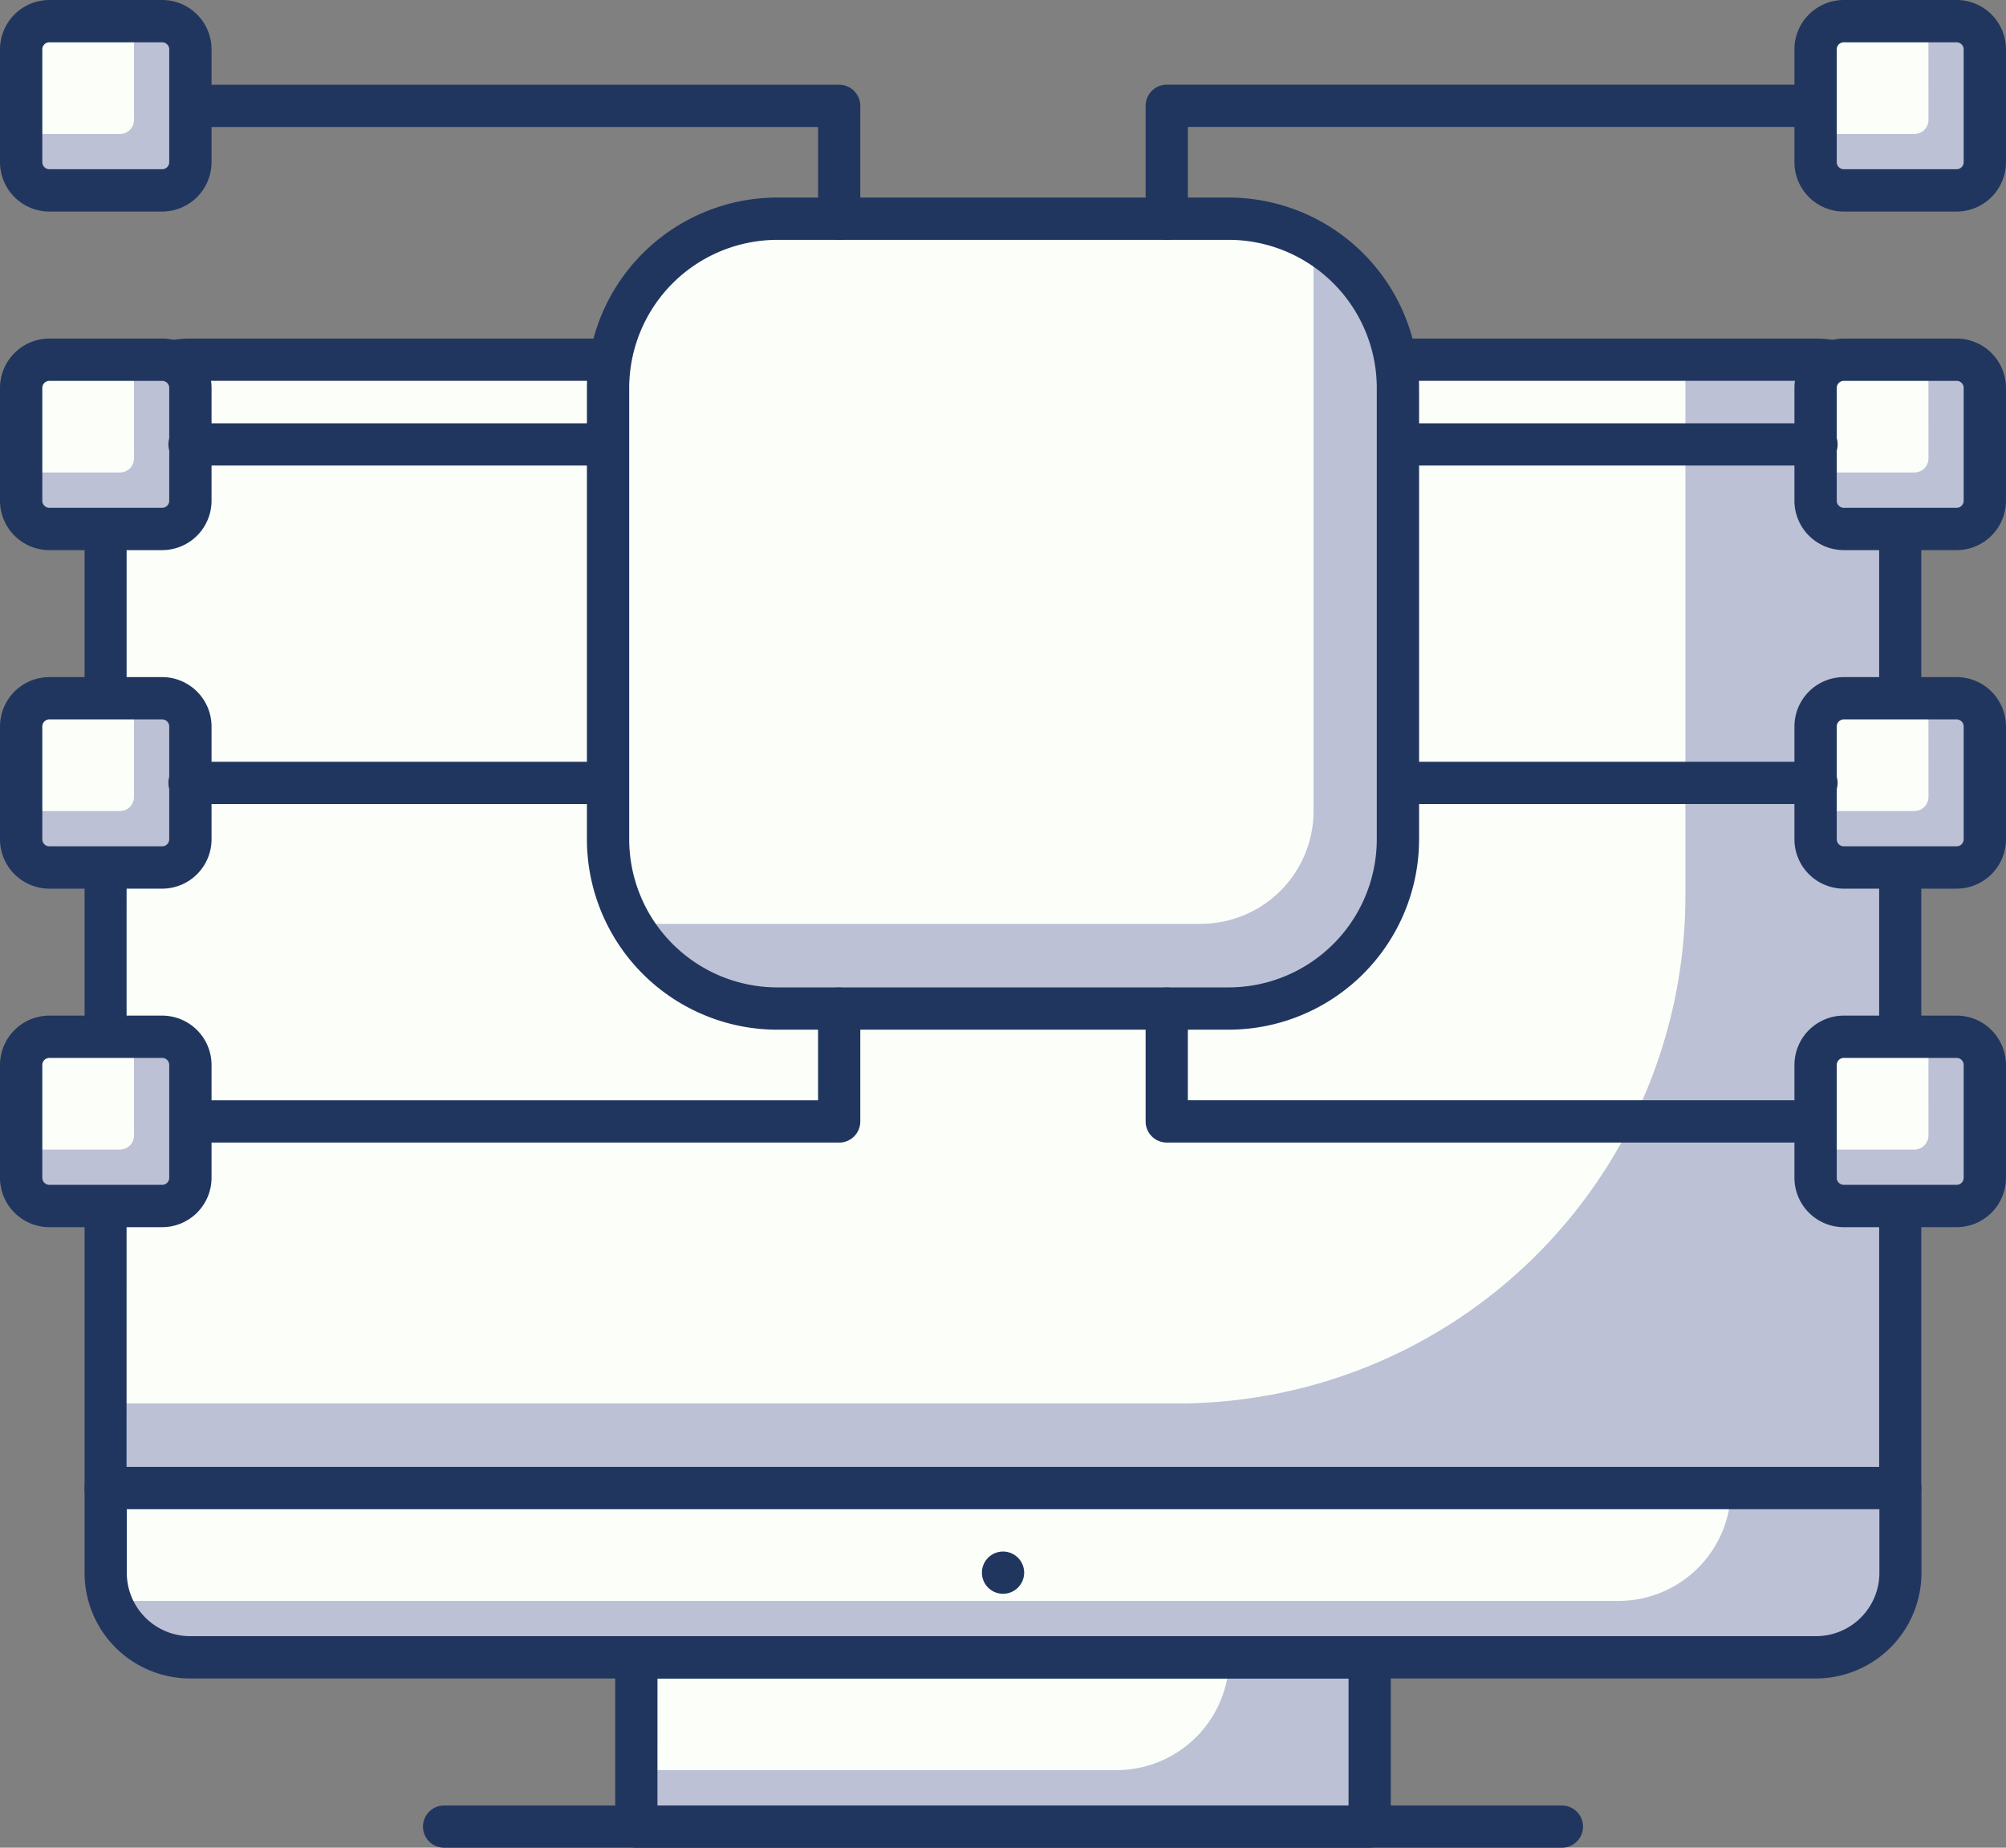
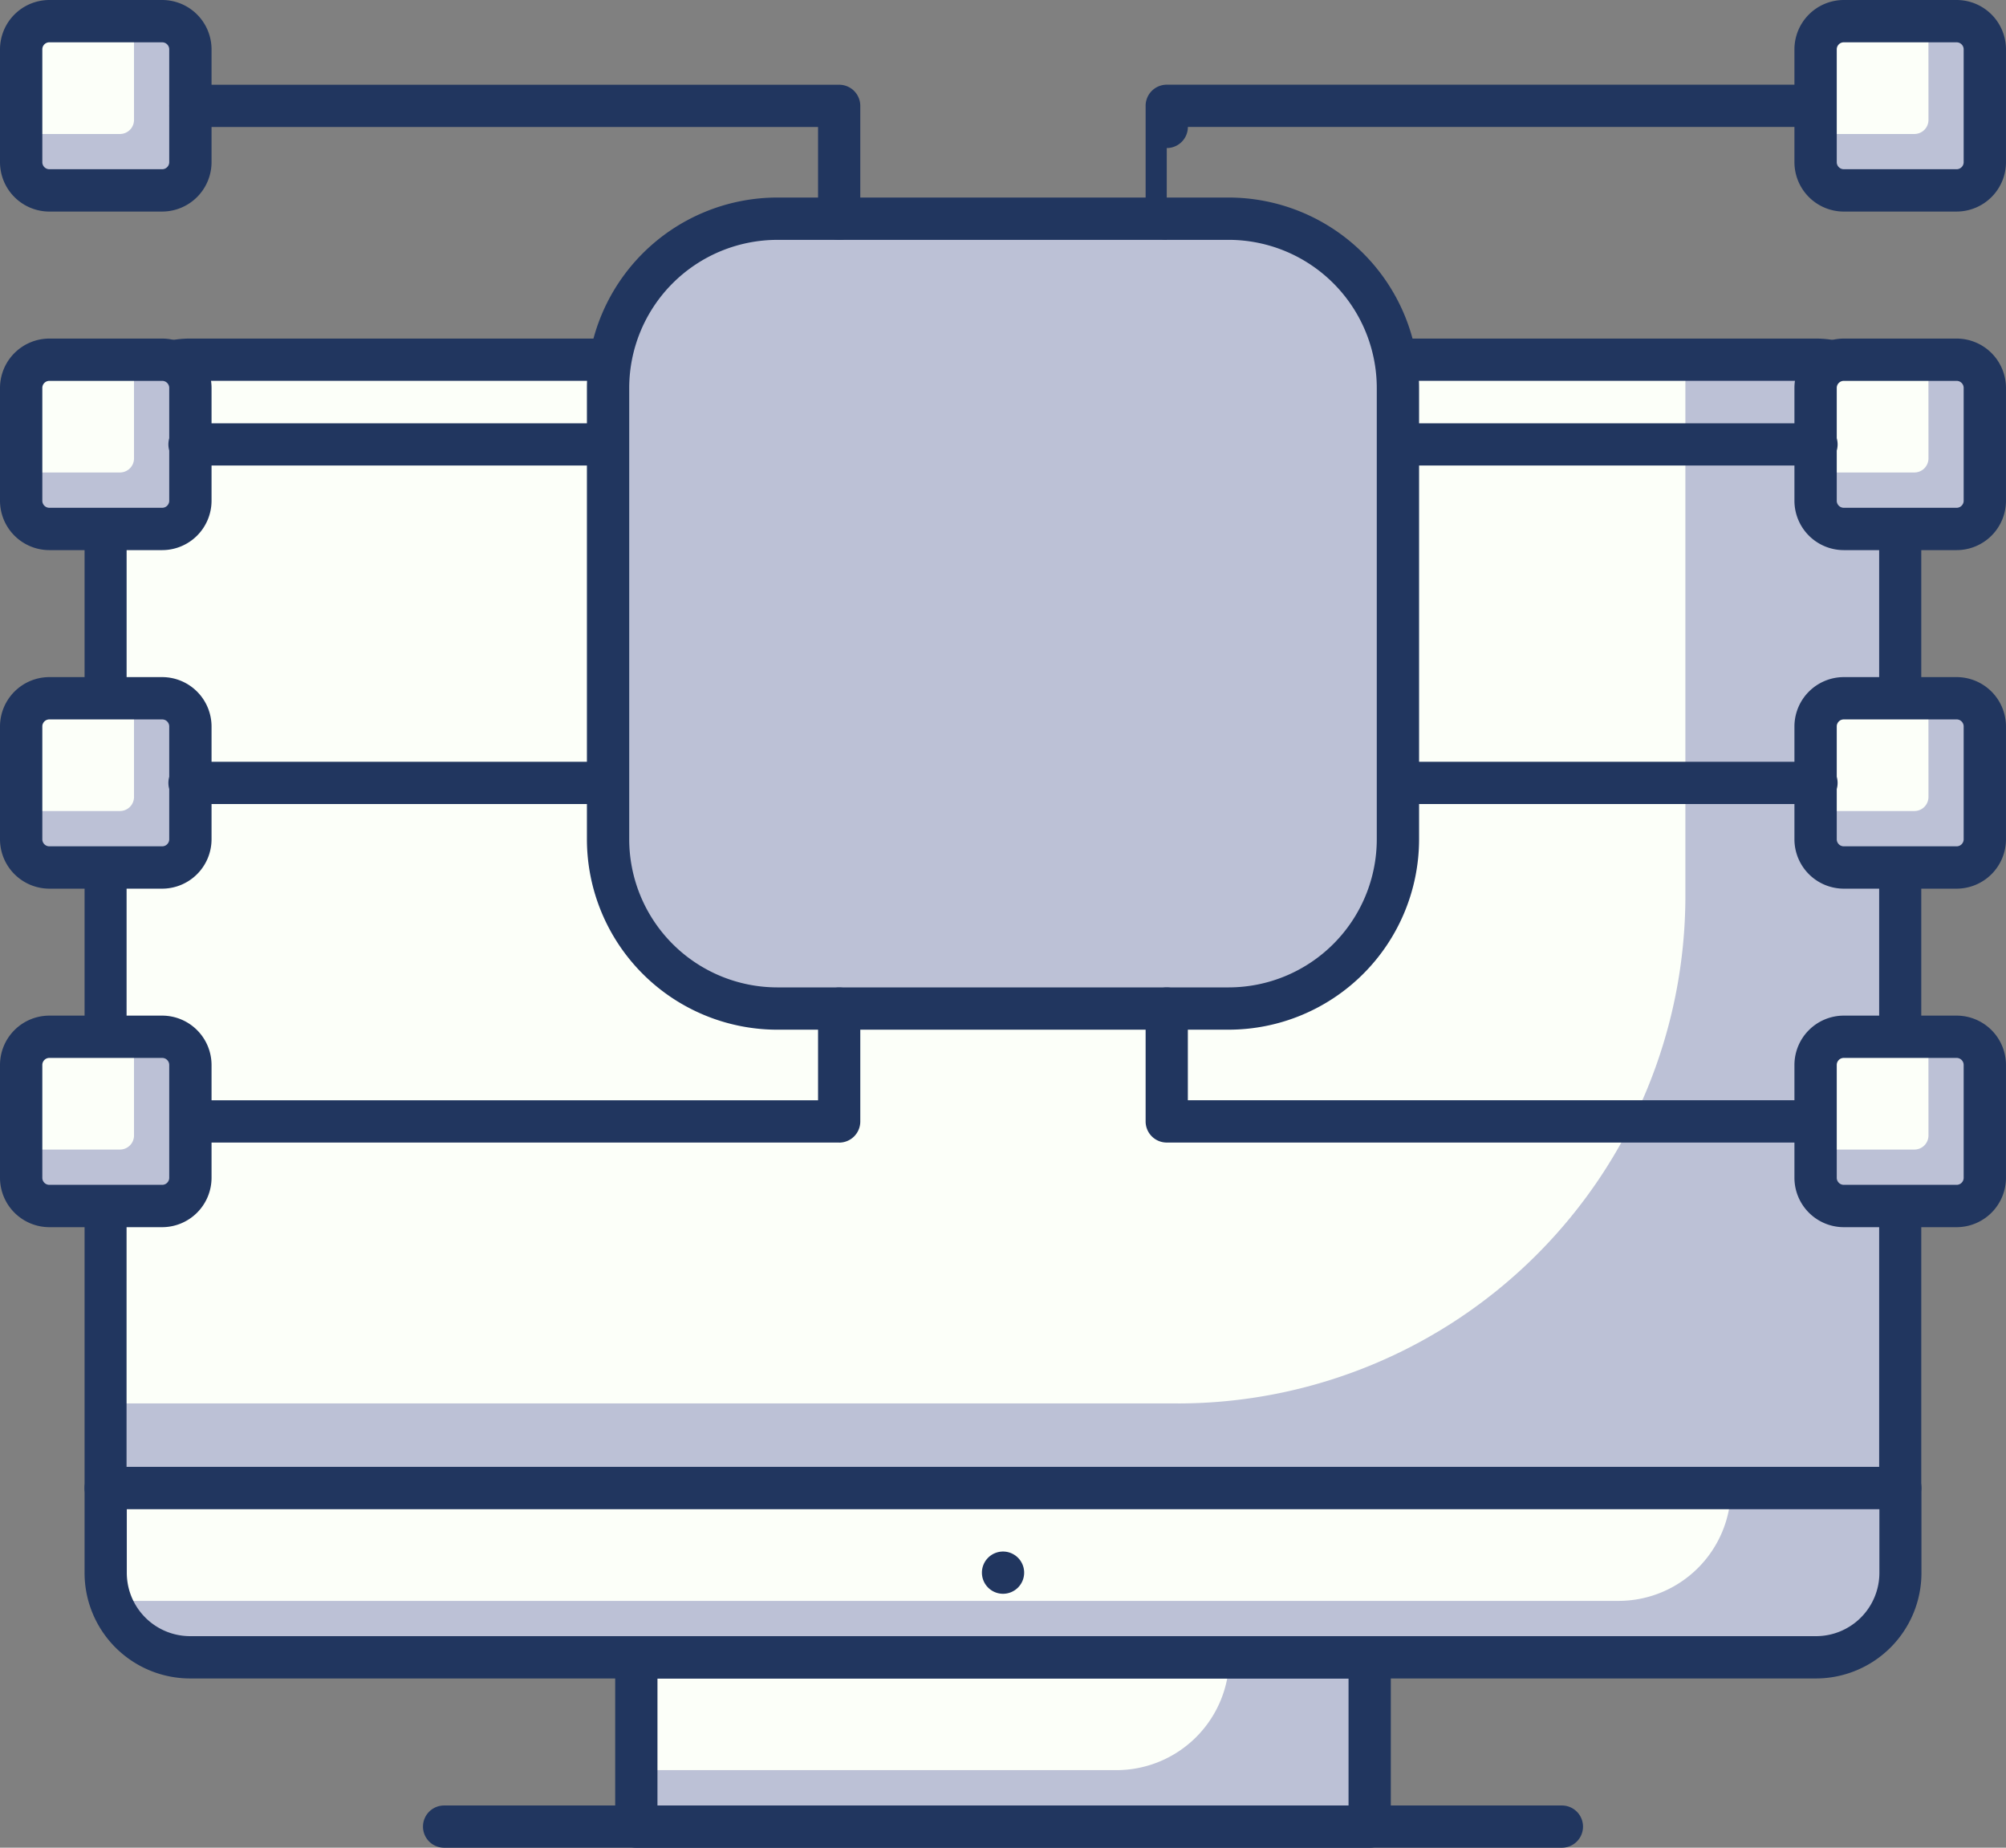
<svg xmlns="http://www.w3.org/2000/svg" width="114" height="105" viewBox="0 0 114 105">
  <rect x="0" y="0" width="114" height="105" fill="#808080" stroke="none" />
  <g id="Group_3294" data-name="Group 3294" transform="translate(-1611 -95)">
    <rect id="Rectangle_59" data-name="Rectangle 59" width="41.678" height="9.618" transform="translate(1647.161 189.18)" fill="#bcc1d6" />
    <path id="Path_1915" data-name="Path 1915" d="M372.142,147.21H338.479v6.412H365.73a6.412,6.412,0,0,0,6.412-6.412" transform="translate(1308.713 41.97)" fill="#fcfff9" />
    <path id="Path_1916" data-name="Path 1916" d="M380.609,158.483H338.931a1.2,1.2,0,0,1-1.2-1.2v-9.618a1.2,1.2,0,0,1,1.2-1.2h41.678a1.2,1.2,0,0,1,1.2,1.2v9.618a1.2,1.2,0,0,1-1.2,1.2m-40.476-2.4h39.274v-7.214H340.134Z" transform="translate(1308.23 41.518)" fill="#21365f" />
    <path id="Path_1917" data-name="Path 1917" d="M421.453,165.33H319.479V106.019a4.8,4.8,0,0,1,4.78-4.809h92.414a4.8,4.8,0,0,1,4.78,4.809Z" transform="translate(1297.534 14.231)" fill="#bcc1d6" />
    <path id="Path_1918" data-name="Path 1918" d="M380.392,160.521H319.479v-54.5a4.81,4.81,0,0,1,4.809-4.809h84.958v30.457a28.854,28.854,0,0,1-28.854,28.854" transform="translate(1297.534 14.231)" fill="#fcfff9" />
    <path id="Path_1919" data-name="Path 1919" d="M421.913,166.985H319.924a1.2,1.2,0,0,1-1.2-1.2V106.471a6,6,0,0,1,5.976-6.011h92.427a6,6,0,0,1,5.976,6.011v59.311a1.2,1.2,0,0,1-1.2,1.2m-100.793-2.4h99.6V106.471a3.6,3.6,0,0,0-3.586-3.607H324.7a3.6,3.6,0,0,0-3.586,3.607Z" transform="translate(1297.082 13.779)" fill="#21365f" />
    <path id="Path_1920" data-name="Path 1920" d="M416.673,150.828H324.259a4.8,4.8,0,0,1-4.78-4.809V141.21H421.453v4.809a4.8,4.8,0,0,1-4.78,4.809" transform="translate(1297.534 38.352)" fill="#bcc1d6" />
    <path id="Path_1921" data-name="Path 1921" d="M405.466,147.622H319.479V141.21h92.355a6.39,6.39,0,0,1-6.368,6.412" transform="translate(1297.534 38.352)" fill="#fcfff9" />
    <path id="Path_1922" data-name="Path 1922" d="M417.132,152.483H324.7a6,6,0,0,1-5.976-6.011v-4.809a1.2,1.2,0,0,1,1.2-1.2H421.913a1.2,1.2,0,0,1,1.2,1.2v4.809a6,6,0,0,1-5.976,6.011m-96.013-9.618v3.607a3.6,3.6,0,0,0,3.586,3.607h92.427a3.6,3.6,0,0,0,3.586-3.607v-3.607Z" transform="translate(1297.082 37.899)" fill="#21365f" />
    <path id="Path_1923" data-name="Path 1923" d="M395.445,154.865H331.92a1.2,1.2,0,0,1,0-2.4h63.524a1.2,1.2,0,0,1,0,2.4" transform="translate(1304.318 45.136)" fill="#21365f" />
    <path id="Path_1924" data-name="Path 1924" d="M353.133,144.662a1.2,1.2,0,1,1-1.2-1.2,1.2,1.2,0,0,1,1.2,1.2" transform="translate(1316.069 39.708)" fill="#21365f" />
    <path id="Path_1925" data-name="Path 1925" d="M388.5,89.208h-6.412a1.6,1.6,0,0,0-1.6,1.6v6.412a1.6,1.6,0,0,0,1.6,1.6H388.5a1.6,1.6,0,0,0,1.6-1.6V90.811a1.6,1.6,0,0,0-1.6-1.6" transform="translate(1333.7 6.994)" fill="#bcc1d6" />
    <path id="Path_1926" data-name="Path 1926" d="M386.892,89.208h-4.809a1.6,1.6,0,0,0-1.6,1.6V95.62h5.611a.8.8,0,0,0,.8-.8Z" transform="translate(1333.7 6.994)" fill="#fcfff9" />
    <path id="Path_1927" data-name="Path 1927" d="M388.947,100.481h-6.412a2.809,2.809,0,0,1-2.805-2.805V91.263a2.808,2.808,0,0,1,2.805-2.805h6.412a2.808,2.808,0,0,1,2.805,2.805v6.412a2.809,2.809,0,0,1-2.805,2.805m-6.412-9.618a.4.4,0,0,0-.4.4v6.412a.4.4,0,0,0,.4.4h6.412a.4.4,0,0,0,.4-.4V91.263a.4.4,0,0,0-.4-.4Z" transform="translate(1333.247 6.542)" fill="#21365f" />
    <path id="Path_1928" data-name="Path 1928" d="M388.5,101.209h-6.412a1.6,1.6,0,0,0-1.6,1.6v6.412a1.6,1.6,0,0,0,1.6,1.6H388.5a1.6,1.6,0,0,0,1.6-1.6v-6.412a1.6,1.6,0,0,0-1.6-1.6" transform="translate(1333.7 14.231)" fill="#bcc1d6" />
    <path id="Path_1929" data-name="Path 1929" d="M386.892,101.209h-4.809a1.6,1.6,0,0,0-1.6,1.6v4.809h5.611a.8.8,0,0,0,.8-.8Z" transform="translate(1333.7 14.231)" fill="#fcfff9" />
    <path id="Path_1930" data-name="Path 1930" d="M388.947,112.483h-6.412a2.808,2.808,0,0,1-2.805-2.805v-6.412a2.809,2.809,0,0,1,2.805-2.805h6.412a2.809,2.809,0,0,1,2.805,2.805v6.412a2.808,2.808,0,0,1-2.805,2.805m-6.412-9.618a.4.4,0,0,0-.4.4v6.412a.4.4,0,0,0,.4.4h6.412a.4.4,0,0,0,.4-.4v-6.412a.4.4,0,0,0-.4-.4Z" transform="translate(1333.247 13.779)" fill="#21365f" />
    <path id="Path_1931" data-name="Path 1931" d="M388.5,113.211h-6.412a1.6,1.6,0,0,0-1.6,1.6v6.412a1.6,1.6,0,0,0,1.6,1.6H388.5a1.6,1.6,0,0,0,1.6-1.6v-6.412a1.6,1.6,0,0,0-1.6-1.6" transform="translate(1333.7 21.468)" fill="#bcc1d6" />
    <path id="Path_1932" data-name="Path 1932" d="M386.892,113.211h-4.809a1.6,1.6,0,0,0-1.6,1.6v4.809h5.611a.8.8,0,0,0,.8-.8Z" transform="translate(1333.7 21.468)" fill="#fcfff9" />
    <path id="Path_1933" data-name="Path 1933" d="M388.947,124.484h-6.412a2.808,2.808,0,0,1-2.805-2.805v-6.412a2.809,2.809,0,0,1,2.805-2.805h6.412a2.809,2.809,0,0,1,2.805,2.805v6.412a2.808,2.808,0,0,1-2.805,2.805m-6.412-9.618a.4.4,0,0,0-.4.4v6.412a.4.4,0,0,0,.4.4h6.412a.4.4,0,0,0,.4-.4v-6.412a.4.4,0,0,0-.4-.4Z" transform="translate(1333.247 21.016)" fill="#21365f" />
    <path id="Path_1934" data-name="Path 1934" d="M388.5,125.212h-6.412a1.6,1.6,0,0,0-1.6,1.6v6.412a1.6,1.6,0,0,0,1.6,1.6H388.5a1.6,1.6,0,0,0,1.6-1.6v-6.412a1.6,1.6,0,0,0-1.6-1.6" transform="translate(1333.7 28.705)" fill="#bcc1d6" />
    <path id="Path_1935" data-name="Path 1935" d="M386.892,125.212h-4.809a1.6,1.6,0,0,0-1.6,1.6v4.809h5.611a.8.8,0,0,0,.8-.8Z" transform="translate(1333.7 28.705)" fill="#fcfff9" />
    <path id="Path_1936" data-name="Path 1936" d="M388.947,136.485h-6.412a2.809,2.809,0,0,1-2.805-2.805v-6.412a2.808,2.808,0,0,1,2.805-2.805h6.412a2.808,2.808,0,0,1,2.805,2.805v6.412a2.809,2.809,0,0,1-2.805,2.805m-6.412-9.618a.4.4,0,0,0-.4.4v6.412a.4.4,0,0,0,.4.4h6.412a.4.4,0,0,0,.4-.4v-6.412a.4.4,0,0,0-.4-.4Z" transform="translate(1333.247 28.252)" fill="#21365f" />
    <path id="Path_1937" data-name="Path 1937" d="M324.493,89.208h-6.412a1.6,1.6,0,0,0-1.6,1.6v6.412a1.6,1.6,0,0,0,1.6,1.6h6.412a1.6,1.6,0,0,0,1.6-1.6V90.811a1.6,1.6,0,0,0-1.6-1.6" transform="translate(1295.724 6.994)" fill="#bcc1d6" />
    <path id="Path_1938" data-name="Path 1938" d="M322.89,89.208h-4.809a1.6,1.6,0,0,0-1.6,1.6V95.62h5.611a.8.8,0,0,0,.8-.8Z" transform="translate(1295.724 6.994)" fill="#fcfff9" />
    <path id="Path_1939" data-name="Path 1939" d="M324.945,100.481h-6.412a2.809,2.809,0,0,1-2.805-2.805V91.263a2.808,2.808,0,0,1,2.805-2.805h6.412a2.809,2.809,0,0,1,2.805,2.805v6.412a2.81,2.81,0,0,1-2.805,2.805m-6.412-9.618a.4.4,0,0,0-.4.4v6.412a.4.4,0,0,0,.4.4h6.412a.4.4,0,0,0,.4-.4V91.263a.4.4,0,0,0-.4-.4Z" transform="translate(1295.272 6.542)" fill="#21365f" />
    <path id="Path_1940" data-name="Path 1940" d="M324.493,101.209h-6.412a1.6,1.6,0,0,0-1.6,1.6v6.412a1.6,1.6,0,0,0,1.6,1.6h6.412a1.6,1.6,0,0,0,1.6-1.6v-6.412a1.6,1.6,0,0,0-1.6-1.6" transform="translate(1295.724 14.231)" fill="#bcc1d6" />
    <path id="Path_1941" data-name="Path 1941" d="M322.89,101.209h-4.809a1.6,1.6,0,0,0-1.6,1.6v4.809h5.611a.8.8,0,0,0,.8-.8Z" transform="translate(1295.724 14.231)" fill="#fcfff9" />
    <path id="Path_1942" data-name="Path 1942" d="M324.945,112.483h-6.412a2.808,2.808,0,0,1-2.805-2.805v-6.412a2.809,2.809,0,0,1,2.805-2.805h6.412a2.81,2.81,0,0,1,2.805,2.805v6.412a2.809,2.809,0,0,1-2.805,2.805m-6.412-9.618a.4.4,0,0,0-.4.4v6.412a.4.4,0,0,0,.4.4h6.412a.4.4,0,0,0,.4-.4v-6.412a.4.4,0,0,0-.4-.4Z" transform="translate(1295.272 13.779)" fill="#21365f" />
    <path id="Path_1943" data-name="Path 1943" d="M324.493,113.211h-6.412a1.6,1.6,0,0,0-1.6,1.6v6.412a1.6,1.6,0,0,0,1.6,1.6h6.412a1.6,1.6,0,0,0,1.6-1.6v-6.412a1.6,1.6,0,0,0-1.6-1.6" transform="translate(1295.724 21.468)" fill="#bcc1d6" />
    <path id="Path_1944" data-name="Path 1944" d="M322.89,113.211h-4.809a1.6,1.6,0,0,0-1.6,1.6v4.809h5.611a.8.8,0,0,0,.8-.8Z" transform="translate(1295.724 21.468)" fill="#fcfff9" />
    <path id="Path_1945" data-name="Path 1945" d="M324.945,124.484h-6.412a2.808,2.808,0,0,1-2.805-2.805v-6.412a2.809,2.809,0,0,1,2.805-2.805h6.412a2.81,2.81,0,0,1,2.805,2.805v6.412a2.809,2.809,0,0,1-2.805,2.805m-6.412-9.618a.4.4,0,0,0-.4.4v6.412a.4.4,0,0,0,.4.4h6.412a.4.4,0,0,0,.4-.4v-6.412a.4.4,0,0,0-.4-.4Z" transform="translate(1295.272 21.016)" fill="#21365f" />
    <path id="Path_1946" data-name="Path 1946" d="M324.493,125.212h-6.412a1.6,1.6,0,0,0-1.6,1.6v6.412a1.6,1.6,0,0,0,1.6,1.6h6.412a1.6,1.6,0,0,0,1.6-1.6v-6.412a1.6,1.6,0,0,0-1.6-1.6" transform="translate(1295.724 28.705)" fill="#bcc1d6" />
    <path id="Path_1947" data-name="Path 1947" d="M322.89,125.212h-4.809a1.6,1.6,0,0,0-1.6,1.6v4.809h5.611a.8.8,0,0,0,.8-.8Z" transform="translate(1295.724 28.705)" fill="#fcfff9" />
    <path id="Path_1948" data-name="Path 1948" d="M324.945,136.485h-6.412a2.809,2.809,0,0,1-2.805-2.805v-6.412a2.808,2.808,0,0,1,2.805-2.805h6.412a2.809,2.809,0,0,1,2.805,2.805v6.412a2.81,2.81,0,0,1-2.805,2.805m-6.412-9.618a.4.4,0,0,0-.4.4v6.412a.4.4,0,0,0,.4.4h6.412a.4.4,0,0,0,.4-.4v-6.412a.4.4,0,0,0-.4-.4Z" transform="translate(1295.272 28.252)" fill="#21365f" />
    <path id="Path_1949" data-name="Path 1949" d="M372.744,141.094H347.1a9.617,9.617,0,0,1-9.618-9.618V105.828A9.62,9.62,0,0,1,347.1,96.21h25.648a9.62,9.62,0,0,1,9.618,9.618v25.648a9.617,9.617,0,0,1-9.618,9.618" transform="translate(1308.078 11.216)" fill="#bcc1d6" />
-     <path id="Path_1950" data-name="Path 1950" d="M371.141,136.285h-32.06a1.6,1.6,0,0,1-1.6-1.6V105.828A9.62,9.62,0,0,1,347.1,96.21H375.95a1.6,1.6,0,0,1,1.6,1.6v32.06a6.412,6.412,0,0,1-6.412,6.412" transform="translate(1308.098 11.216)" fill="#fcfff9" />
    <path id="Path_1951" data-name="Path 1951" d="M373.2,142.75H347.548a10.831,10.831,0,0,1-10.82-10.82V106.281a10.831,10.831,0,0,1,10.82-10.82H373.2a10.832,10.832,0,0,1,10.82,10.82v25.648a10.832,10.832,0,0,1-10.82,10.82M347.548,97.866a8.425,8.425,0,0,0-8.416,8.416v25.648a8.424,8.424,0,0,0,8.416,8.416H373.2a8.425,8.425,0,0,0,8.416-8.416V106.281a8.426,8.426,0,0,0-8.416-8.416Z" transform="translate(1307.626 10.765)" fill="#21365f" />
    <path id="Path_1957" data-name="Path 1957" d="M388.915,105.865H365.88a1.2,1.2,0,0,1,0-2.4h23.036a1.2,1.2,0,0,1,0,2.4" transform="translate(1325.315 15.589)" fill="#21365f" />
-     <path id="Path_1958" data-name="Path 1958" d="M357.929,100.279a1.2,1.2,0,0,1-1.2-1.2V92.661a1.2,1.2,0,0,1,1.2-1.2H394.8a1.2,1.2,0,0,1,0,2.4H359.131v5.213a1.2,1.2,0,0,1-1.2,1.2" transform="translate(1319.376 8.352)" fill="#21365f" />
+     <path id="Path_1958" data-name="Path 1958" d="M357.929,100.279a1.2,1.2,0,0,1-1.2-1.2V92.661a1.2,1.2,0,0,1,1.2-1.2H394.8a1.2,1.2,0,0,1,0,2.4H359.131a1.2,1.2,0,0,1-1.2,1.2" transform="translate(1319.376 8.352)" fill="#21365f" />
    <path id="Path_1959" data-name="Path 1959" d="M394.8,132.279H357.929a1.2,1.2,0,0,1-1.2-1.2v-6.414a1.2,1.2,0,1,1,2.4,0v5.211H394.8a1.2,1.2,0,0,1,0,2.4" transform="translate(1319.376 27.649)" fill="#21365f" />
    <path id="Path_1960" data-name="Path 1960" d="M388.916,117.866H365.879a1.2,1.2,0,0,1,0-2.4h23.037a1.2,1.2,0,0,1,0,2.4" transform="translate(1325.314 22.825)" fill="#21365f" />
    <path id="Path_1961" data-name="Path 1961" d="M345.917,105.865H322.88a1.2,1.2,0,0,1,0-2.4h23.037a1.2,1.2,0,0,1,0,2.4" transform="translate(1298.89 15.589)" fill="#21365f" />
    <path id="Path_1962" data-name="Path 1962" d="M345.917,117.866H322.88a1.2,1.2,0,0,1,0-2.4h23.037a1.2,1.2,0,0,1,0,2.4" transform="translate(1298.89 22.825)" fill="#21365f" />
    <path id="Path_1963" data-name="Path 1963" d="M359.8,132.279H322.93a1.2,1.2,0,0,1,0-2.4H358.6v-5.211a1.2,1.2,0,1,1,2.4,0v6.414a1.2,1.2,0,0,1-1.2,1.2" transform="translate(1298.89 27.649)" fill="#21365f" />
    <path id="Path_1964" data-name="Path 1964" d="M359.8,100.279a1.2,1.2,0,0,1-1.2-1.2V93.864H322.93a1.2,1.2,0,0,1,0-2.4H359.8a1.2,1.2,0,0,1,1.2,1.2v6.415a1.2,1.2,0,0,1-1.2,1.2" transform="translate(1298.89 8.352)" fill="#21365f" />
  </g>
</svg>